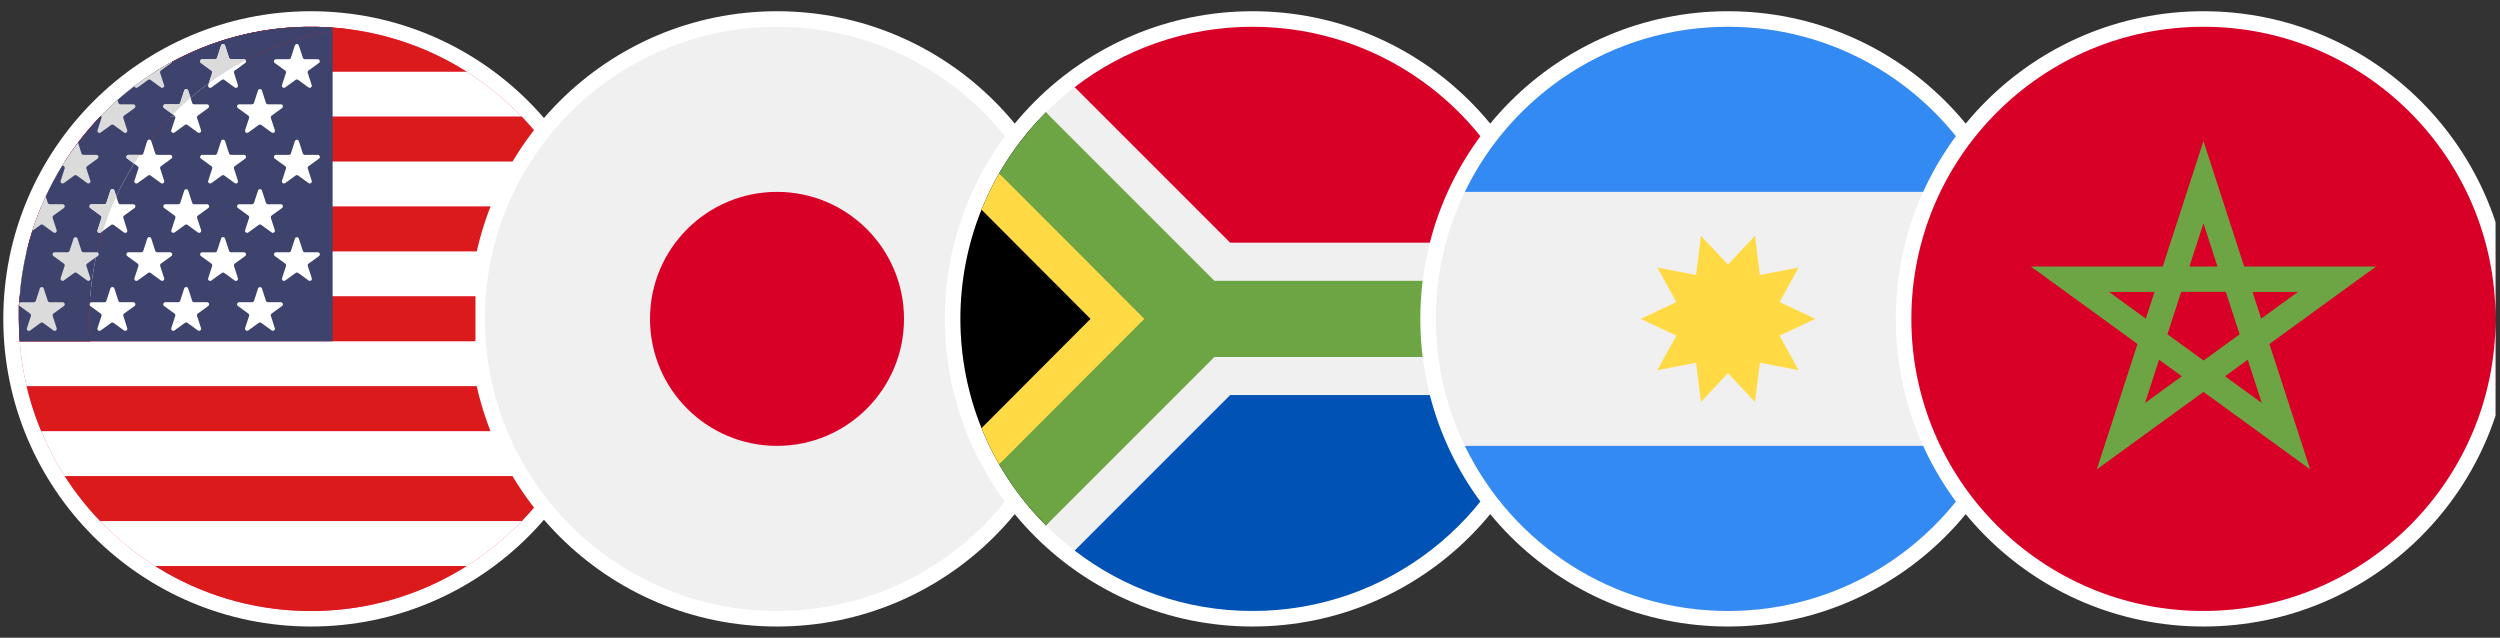
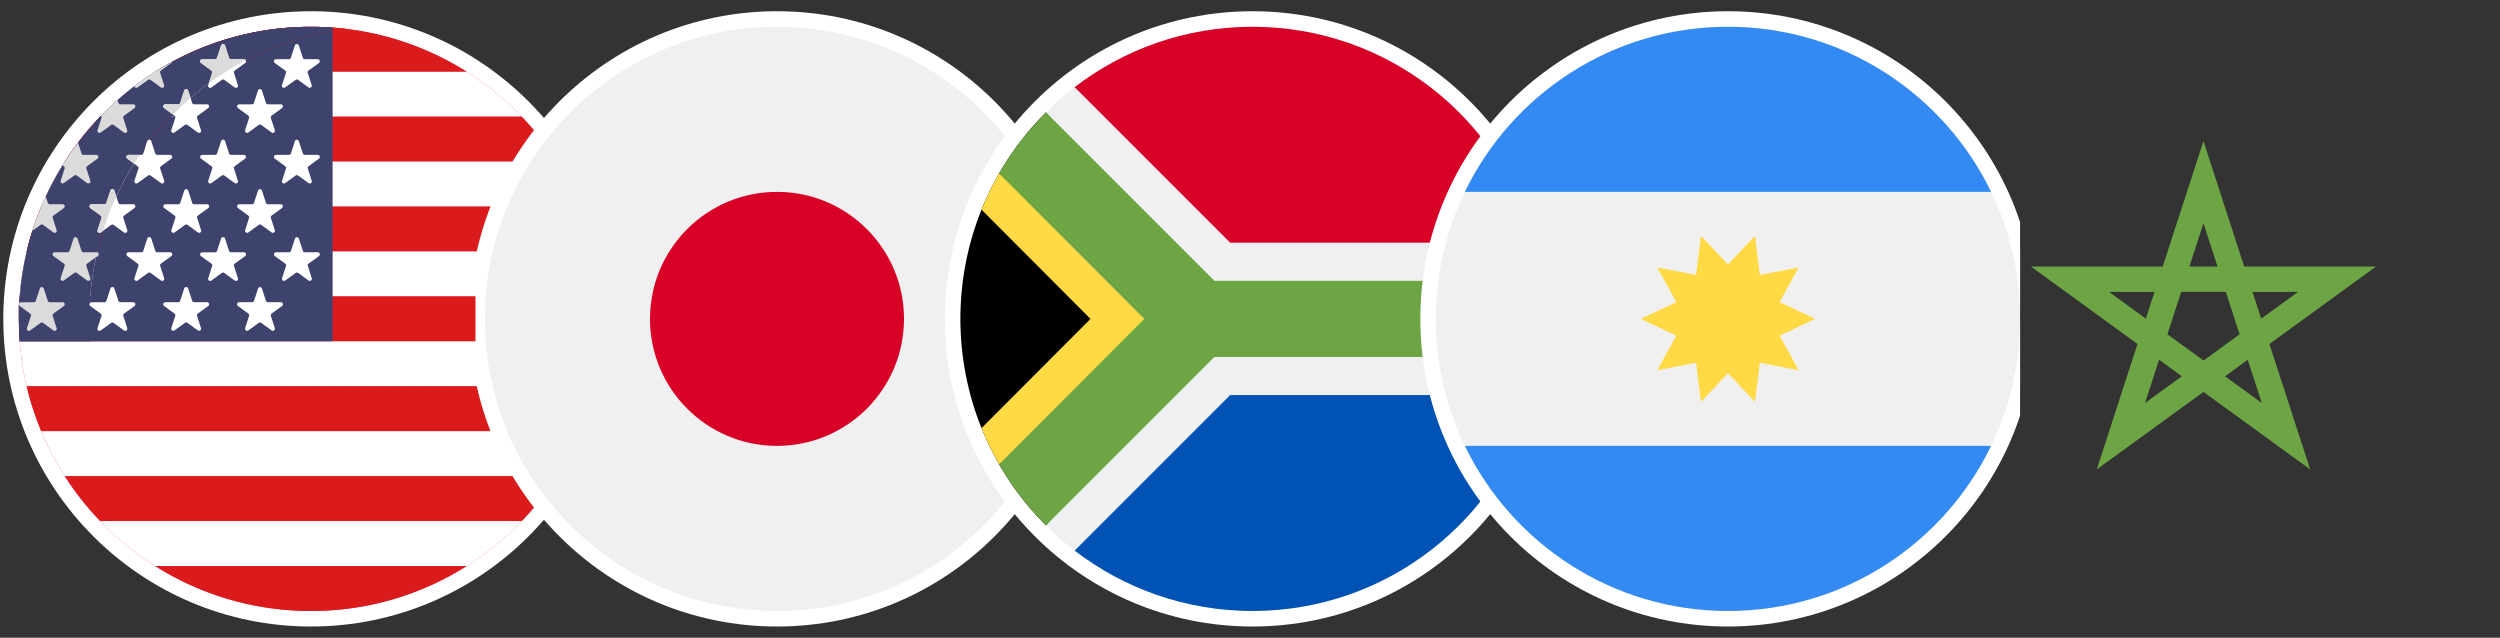
<svg xmlns="http://www.w3.org/2000/svg" width="294" height="75" viewBox="0 0 294 75" fill="none">
  <rect x="0" y="0" width="294" height="75" fill="#333333" stroke="none" />
  <g clip-path="url(#clip0_2296_676)">
    <path d="M36.567 72.764C56.043 72.764 71.831 56.976 71.831 37.5C71.831 18.024 56.043 2.235 36.567 2.235C17.09 2.235 1.302 18.024 1.302 37.5C1.302 56.976 17.09 72.764 36.567 72.764Z" fill="#FC4581" stroke="white" stroke-width="1.828" />
    <path d="M54.888 8.44H18.246C18.9 8.027 19.568 7.636 20.25 7.266C25.085 4.65 30.479 3.24 35.975 3.156H37.159C37.816 3.166 38.468 3.196 39.116 3.243C44.721 3.651 50.139 5.436 54.888 8.44Z" fill="#DB1B1B" />
    <path d="M61.358 13.724H11.775C11.807 13.689 11.841 13.656 11.874 13.621C12.501 12.977 13.147 12.358 13.813 11.765C14.455 11.199 15.117 10.655 15.801 10.135C16.59 9.536 17.411 8.969 18.245 8.44H54.888C57.251 9.932 59.424 11.706 61.358 13.724Z" fill="white" />
    <path d="M65.519 19.007H7.614C8.104 18.244 8.623 17.497 9.171 16.777C9.979 15.71 10.849 14.69 11.775 13.724H61.358C62.913 15.346 64.307 17.115 65.519 19.007Z" fill="#DB1B1B" />
    <path d="M68.285 24.291H4.849C5.015 23.889 5.19 23.494 5.374 23.1C5.958 21.837 6.618 20.61 7.35 19.427C7.437 19.293 7.526 19.148 7.619 19.007H65.519C66.593 20.685 67.518 22.453 68.285 24.291Z" fill="white" />
    <path d="M69.997 29.574H3.137C3.328 28.755 3.552 27.95 3.808 27.159C4.114 26.182 4.463 25.226 4.854 24.293H68.284C68.998 26.003 69.571 27.77 69.997 29.574Z" fill="#DB1B1B" />
    <path d="M70.817 34.858H2.317C2.451 33.078 2.726 31.311 3.137 29.574H69.997C70.408 31.311 70.682 33.078 70.817 34.858Z" fill="white" />
    <path d="M70.917 37.5C70.917 38.388 70.884 39.269 70.817 40.142H2.317C2.25 39.27 2.216 38.389 2.216 37.5V35.789C2.216 35.834 2.229 35.877 2.252 35.915C2.252 35.823 2.261 35.73 2.266 35.639C2.279 35.377 2.297 35.118 2.317 34.858H70.817C70.884 35.73 70.917 36.611 70.917 37.5Z" fill="#DB1B1B" />
    <path d="M70.817 40.142C70.682 41.922 70.408 43.689 69.997 45.426H3.137C2.725 43.689 2.451 41.922 2.317 40.142H70.817Z" fill="white" />
    <path d="M69.997 45.426C69.572 47.231 68.999 48.998 68.284 50.709H4.849C4.134 48.998 3.561 47.231 3.137 45.426H69.997Z" fill="#DB1B1B" />
    <path d="M68.285 50.709C67.519 52.547 66.594 54.316 65.519 55.993H7.615C6.54 54.316 5.615 52.547 4.849 50.709H68.285Z" fill="white" />
    <path d="M65.519 55.993C64.308 57.885 62.915 59.655 61.36 61.277H11.775C10.22 59.655 8.827 57.885 7.616 55.993H65.519Z" fill="#DB1B1B" />
    <path d="M61.358 61.277C59.423 63.294 57.251 65.068 54.888 66.561H18.245C15.883 65.068 13.71 63.294 11.775 61.277H61.358Z" fill="white" />
    <path d="M54.888 66.561C49.601 69.908 43.495 71.738 37.238 71.85H35.896C29.638 71.741 23.53 69.913 18.24 66.567L54.888 66.561Z" fill="#DB1B1B" />
    <path d="M39.116 3.243V40.143H2.317C2.25 39.27 2.216 38.389 2.216 37.5V35.789C2.216 35.834 2.229 35.877 2.252 35.915C2.252 35.823 2.26 35.73 2.266 35.639C2.279 35.377 2.297 35.118 2.317 34.858C2.451 33.078 2.725 31.311 3.137 29.574C3.328 28.755 3.552 27.95 3.808 27.159C4.114 26.182 4.463 25.226 4.854 24.293C5.021 23.89 5.195 23.495 5.379 23.101C5.963 21.838 6.623 20.611 7.355 19.428C7.443 19.294 7.531 19.149 7.624 19.008C8.113 18.245 8.633 17.499 9.18 16.778C9.985 15.711 10.852 14.691 11.775 13.724C11.807 13.689 11.841 13.656 11.874 13.621C12.501 12.977 13.147 12.358 13.813 11.765C14.455 11.199 15.117 10.656 15.801 10.135C16.59 9.537 17.411 8.969 18.245 8.44C18.899 8.027 19.568 7.636 20.25 7.266C25.084 4.65 30.479 3.24 35.975 3.156H37.158C37.816 3.166 38.468 3.196 39.116 3.243Z" fill="#3E436D" />
    <path d="M35.144 5.35L35.614 6.795C35.63 6.844 35.661 6.887 35.703 6.918C35.744 6.948 35.794 6.964 35.846 6.964H37.372C37.422 6.966 37.471 6.984 37.511 7.015C37.552 7.046 37.581 7.089 37.596 7.137C37.611 7.186 37.61 7.238 37.594 7.286C37.578 7.334 37.547 7.376 37.506 7.406L36.276 8.299C36.234 8.329 36.204 8.371 36.188 8.419C36.172 8.467 36.172 8.519 36.187 8.568L36.657 10.014C36.671 10.063 36.67 10.115 36.653 10.163C36.637 10.211 36.606 10.253 36.564 10.282C36.523 10.312 36.473 10.328 36.423 10.328C36.372 10.328 36.322 10.312 36.281 10.283L35.052 9.389C35.01 9.359 34.96 9.343 34.908 9.343C34.857 9.343 34.806 9.359 34.765 9.389L33.534 10.283C33.493 10.312 33.443 10.328 33.392 10.328C33.342 10.328 33.292 10.312 33.251 10.282C33.209 10.253 33.178 10.211 33.162 10.163C33.145 10.115 33.144 10.063 33.158 10.014L33.629 8.568C33.644 8.519 33.643 8.468 33.628 8.42C33.612 8.372 33.581 8.33 33.541 8.299L32.31 7.406C32.269 7.375 32.238 7.333 32.222 7.284C32.206 7.235 32.206 7.182 32.222 7.133C32.238 7.084 32.269 7.041 32.311 7.011C32.352 6.981 32.403 6.964 32.454 6.964H33.974C34.026 6.964 34.076 6.948 34.118 6.917C34.159 6.887 34.19 6.844 34.206 6.795L34.676 5.35C34.691 5.3 34.722 5.255 34.764 5.224C34.806 5.192 34.858 5.175 34.91 5.175C34.963 5.175 35.014 5.192 35.056 5.224C35.099 5.255 35.129 5.3 35.144 5.35Z" fill="white" />
    <path d="M18.831 8.44C18.818 8.484 18.818 8.531 18.831 8.575L19.302 10.018C19.316 10.067 19.315 10.119 19.298 10.167C19.282 10.215 19.251 10.257 19.209 10.286C19.168 10.316 19.118 10.332 19.068 10.332C19.017 10.332 18.967 10.316 18.926 10.287L17.695 9.394C17.654 9.364 17.604 9.348 17.552 9.348C17.501 9.348 17.451 9.364 17.41 9.394L16.179 10.287C16.146 10.311 16.107 10.327 16.066 10.332C16.024 10.338 15.983 10.332 15.944 10.317C15.906 10.301 15.872 10.276 15.846 10.244C15.82 10.212 15.802 10.173 15.795 10.132C16.584 9.534 17.405 8.966 18.24 8.438C18.894 8.024 19.562 7.633 20.245 7.264C20.229 7.318 20.196 7.365 20.15 7.398L18.919 8.291C18.873 8.329 18.841 8.382 18.831 8.44Z" fill="white" />
    <path d="M35.144 16.597L35.614 18.044C35.63 18.093 35.661 18.135 35.703 18.166C35.744 18.196 35.795 18.212 35.846 18.212H37.372C37.423 18.212 37.473 18.228 37.515 18.258C37.557 18.289 37.588 18.331 37.604 18.38C37.62 18.429 37.62 18.482 37.604 18.531C37.588 18.58 37.557 18.623 37.515 18.653L36.285 19.547C36.244 19.576 36.213 19.618 36.197 19.666C36.181 19.715 36.181 19.767 36.196 19.815L36.661 21.264C36.675 21.313 36.674 21.365 36.657 21.413C36.641 21.461 36.61 21.503 36.568 21.532C36.527 21.562 36.477 21.578 36.427 21.578C36.376 21.578 36.326 21.562 36.285 21.532L35.056 20.639C35.014 20.609 34.964 20.593 34.912 20.593C34.861 20.593 34.81 20.609 34.769 20.639L33.538 21.532C33.497 21.562 33.447 21.578 33.396 21.578C33.346 21.578 33.296 21.562 33.255 21.532C33.213 21.503 33.182 21.461 33.166 21.413C33.149 21.365 33.148 21.313 33.163 21.264L33.633 19.818C33.648 19.769 33.648 19.718 33.632 19.669C33.616 19.622 33.586 19.579 33.545 19.549L32.315 18.656C32.273 18.625 32.242 18.583 32.226 18.534C32.21 18.485 32.21 18.432 32.226 18.383C32.242 18.334 32.273 18.291 32.315 18.261C32.356 18.231 32.407 18.214 32.458 18.214H33.978C34.03 18.214 34.08 18.198 34.122 18.168C34.163 18.138 34.194 18.095 34.211 18.047L34.68 16.6C34.696 16.551 34.727 16.508 34.768 16.478C34.81 16.447 34.86 16.431 34.911 16.43C34.963 16.43 35.013 16.446 35.055 16.476C35.097 16.506 35.128 16.549 35.144 16.597Z" fill="white" />
    <path d="M26.467 16.597L26.937 18.044C26.953 18.093 26.984 18.135 27.025 18.165C27.067 18.196 27.117 18.212 27.169 18.212H28.689C28.741 18.212 28.791 18.228 28.832 18.258C28.874 18.288 28.905 18.331 28.921 18.38C28.937 18.429 28.937 18.482 28.921 18.531C28.905 18.58 28.874 18.623 28.833 18.653L27.602 19.547C27.561 19.576 27.531 19.618 27.515 19.666C27.499 19.715 27.498 19.767 27.514 19.815L27.979 21.264C27.994 21.313 27.994 21.365 27.977 21.413C27.961 21.461 27.93 21.503 27.889 21.533C27.847 21.563 27.797 21.579 27.747 21.578C27.696 21.578 27.646 21.562 27.605 21.532L26.374 20.639C26.333 20.609 26.282 20.593 26.231 20.593C26.179 20.593 26.129 20.609 26.087 20.639L24.861 21.532C24.82 21.562 24.77 21.578 24.719 21.578C24.668 21.579 24.618 21.563 24.577 21.533C24.536 21.503 24.505 21.461 24.488 21.413C24.472 21.365 24.471 21.313 24.486 21.264L24.956 19.818C24.971 19.769 24.971 19.717 24.955 19.669C24.939 19.621 24.908 19.579 24.867 19.549L23.637 18.656C23.596 18.625 23.564 18.582 23.549 18.534C23.533 18.485 23.533 18.432 23.549 18.383C23.565 18.334 23.596 18.291 23.637 18.261C23.679 18.231 23.729 18.214 23.781 18.214H25.296C25.347 18.214 25.397 18.198 25.439 18.168C25.481 18.138 25.512 18.095 25.528 18.046L25.997 16.6C26.012 16.549 26.042 16.504 26.084 16.471C26.127 16.439 26.178 16.422 26.231 16.422C26.284 16.421 26.336 16.438 26.378 16.47C26.421 16.502 26.452 16.546 26.467 16.597Z" fill="white" />
    <path d="M11.475 18.654L10.988 19.007L10.244 19.544C10.204 19.574 10.173 19.616 10.157 19.664C10.141 19.712 10.141 19.764 10.156 19.812L10.629 21.264C10.643 21.313 10.641 21.364 10.624 21.412C10.608 21.459 10.577 21.501 10.536 21.53C10.495 21.559 10.445 21.575 10.395 21.576C10.345 21.576 10.295 21.561 10.254 21.532L9.025 20.637C8.983 20.607 8.933 20.591 8.881 20.591C8.829 20.591 8.779 20.607 8.737 20.637L7.507 21.532C7.465 21.561 7.416 21.576 7.366 21.576C7.315 21.575 7.266 21.559 7.225 21.53C7.184 21.501 7.153 21.459 7.136 21.412C7.119 21.364 7.118 21.313 7.131 21.264L7.602 19.819C7.617 19.77 7.616 19.719 7.6 19.671C7.584 19.623 7.554 19.581 7.514 19.551L7.35 19.431C7.437 19.297 7.526 19.152 7.618 19.011C8.108 18.248 8.627 17.502 9.175 16.781L9.583 18.044C9.599 18.093 9.63 18.136 9.671 18.166C9.713 18.196 9.763 18.213 9.815 18.213H11.341C11.391 18.215 11.439 18.234 11.479 18.265C11.518 18.296 11.547 18.338 11.562 18.387C11.577 18.435 11.576 18.486 11.561 18.534C11.545 18.582 11.515 18.624 11.475 18.654Z" fill="white" />
    <path d="M35.145 28.055L35.614 29.502C35.63 29.55 35.661 29.593 35.703 29.623C35.745 29.653 35.795 29.669 35.846 29.669H37.372C37.423 29.669 37.474 29.686 37.515 29.716C37.557 29.746 37.588 29.789 37.604 29.838C37.62 29.887 37.62 29.94 37.604 29.989C37.588 30.038 37.557 30.08 37.516 30.111L36.285 31.004C36.244 31.034 36.213 31.076 36.197 31.124C36.182 31.172 36.181 31.224 36.197 31.273L36.666 32.719C36.681 32.768 36.679 32.82 36.663 32.868C36.646 32.916 36.615 32.958 36.574 32.987C36.533 33.017 36.483 33.033 36.432 33.033C36.382 33.033 36.332 33.017 36.291 32.988L35.061 32.094C35.02 32.064 34.969 32.048 34.918 32.048C34.866 32.048 34.816 32.064 34.774 32.094L33.544 32.988C33.502 33.017 33.453 33.033 33.402 33.033C33.351 33.033 33.302 33.017 33.26 32.987C33.219 32.958 33.188 32.916 33.171 32.868C33.155 32.82 33.154 32.768 33.168 32.719L33.639 31.273C33.654 31.224 33.653 31.173 33.637 31.125C33.621 31.076 33.591 31.035 33.55 31.004L32.32 30.111C32.279 30.08 32.248 30.038 32.232 29.989C32.216 29.94 32.216 29.887 32.232 29.838C32.248 29.789 32.279 29.746 32.32 29.716C32.362 29.686 32.412 29.669 32.464 29.669H33.984C34.035 29.669 34.085 29.653 34.127 29.623C34.169 29.593 34.2 29.55 34.216 29.502L34.686 28.055C34.703 28.008 34.734 27.967 34.775 27.939C34.816 27.91 34.865 27.895 34.915 27.895C34.965 27.895 35.014 27.91 35.055 27.939C35.096 27.967 35.127 28.008 35.145 28.055Z" fill="white" />
    <path d="M26.467 28.055L26.936 29.502C26.953 29.55 26.984 29.593 27.025 29.623C27.067 29.653 27.117 29.669 27.169 29.669H28.689C28.74 29.669 28.791 29.686 28.832 29.716C28.874 29.746 28.905 29.789 28.921 29.838C28.937 29.887 28.937 29.94 28.921 29.989C28.905 30.038 28.874 30.08 28.832 30.111L27.602 31.004C27.561 31.034 27.531 31.076 27.515 31.124C27.499 31.172 27.498 31.224 27.514 31.273L27.979 32.723C27.994 32.772 27.993 32.824 27.977 32.872C27.961 32.92 27.93 32.962 27.889 32.992C27.847 33.022 27.797 33.038 27.747 33.038C27.696 33.037 27.646 33.021 27.605 32.992L26.374 32.098C26.332 32.068 26.282 32.051 26.231 32.051C26.179 32.051 26.129 32.068 26.087 32.098L24.857 32.992C24.815 33.021 24.766 33.037 24.715 33.038C24.664 33.038 24.614 33.022 24.573 32.992C24.532 32.962 24.5 32.92 24.484 32.872C24.468 32.824 24.467 32.772 24.482 32.723L24.952 31.277C24.967 31.228 24.967 31.176 24.951 31.128C24.935 31.08 24.904 31.038 24.863 31.008L23.633 30.115C23.591 30.084 23.561 30.042 23.545 29.993C23.529 29.944 23.529 29.891 23.545 29.842C23.561 29.793 23.592 29.75 23.633 29.72C23.675 29.69 23.725 29.673 23.776 29.673H25.296C25.347 29.673 25.397 29.657 25.439 29.627C25.48 29.597 25.512 29.554 25.528 29.506L25.997 28.059C26.011 28.008 26.042 27.963 26.084 27.93C26.126 27.898 26.177 27.88 26.23 27.88C26.284 27.879 26.335 27.896 26.378 27.928C26.421 27.959 26.452 28.004 26.467 28.055Z" fill="white" />
    <path d="M17.789 28.055L18.259 29.502C18.275 29.55 18.306 29.593 18.348 29.623C18.39 29.653 18.44 29.669 18.491 29.669H20.011C20.063 29.669 20.113 29.686 20.155 29.716C20.196 29.746 20.227 29.789 20.243 29.838C20.259 29.887 20.259 29.94 20.243 29.989C20.227 30.038 20.197 30.08 20.155 30.111L18.924 31.004C18.884 31.035 18.854 31.076 18.838 31.125C18.822 31.173 18.821 31.224 18.836 31.273L19.307 32.719C19.321 32.768 19.32 32.82 19.304 32.868C19.287 32.916 19.256 32.958 19.215 32.987C19.173 33.017 19.124 33.033 19.073 33.033C19.022 33.033 18.973 33.017 18.931 32.988L17.701 32.094C17.659 32.064 17.609 32.048 17.558 32.048C17.507 32.048 17.457 32.064 17.415 32.094L16.185 32.988C16.143 33.017 16.094 33.033 16.043 33.033C15.992 33.033 15.942 33.017 15.901 32.987C15.86 32.958 15.829 32.916 15.812 32.868C15.796 32.82 15.794 32.768 15.809 32.719L16.279 31.273C16.294 31.224 16.293 31.172 16.278 31.124C16.262 31.076 16.231 31.034 16.19 31.004L14.963 30.111C14.922 30.081 14.892 30.039 14.876 29.991C14.86 29.943 14.859 29.891 14.874 29.842C14.888 29.794 14.918 29.751 14.958 29.72C14.998 29.689 15.047 29.671 15.098 29.669H16.618C16.669 29.669 16.72 29.653 16.761 29.623C16.803 29.593 16.834 29.55 16.85 29.502L17.32 28.055C17.334 28.004 17.365 27.959 17.407 27.927C17.45 27.895 17.502 27.878 17.555 27.878C17.608 27.878 17.659 27.895 17.702 27.927C17.744 27.959 17.775 28.004 17.789 28.055Z" fill="white" />
    <path d="M9.113 28.055L9.583 29.501C9.599 29.55 9.63 29.593 9.672 29.623C9.713 29.653 9.763 29.669 9.815 29.669H11.341C11.391 29.671 11.44 29.689 11.48 29.72C11.52 29.751 11.55 29.794 11.565 29.842C11.579 29.891 11.579 29.943 11.562 29.991C11.546 30.039 11.516 30.081 11.475 30.111L10.244 31.004C10.203 31.034 10.172 31.076 10.157 31.124C10.141 31.172 10.14 31.224 10.156 31.273L10.625 32.719C10.64 32.768 10.639 32.82 10.622 32.868C10.605 32.916 10.574 32.958 10.533 32.987C10.492 33.017 10.442 33.033 10.391 33.033C10.341 33.033 10.291 33.017 10.25 32.987L9.02 32.094C8.979 32.064 8.928 32.047 8.877 32.047C8.825 32.047 8.775 32.064 8.733 32.094L7.503 32.987C7.461 33.017 7.412 33.033 7.361 33.033C7.31 33.033 7.261 33.017 7.219 32.987C7.178 32.958 7.147 32.916 7.13 32.868C7.114 32.82 7.113 32.768 7.127 32.719L7.598 31.273C7.613 31.224 7.612 31.172 7.596 31.124C7.58 31.076 7.55 31.034 7.51 31.004L6.279 30.111C6.238 30.08 6.207 30.038 6.191 29.988C6.175 29.939 6.175 29.887 6.191 29.838C6.207 29.789 6.238 29.746 6.279 29.716C6.321 29.686 6.371 29.669 6.423 29.669H7.947C7.998 29.669 8.048 29.653 8.09 29.623C8.132 29.593 8.163 29.55 8.179 29.501L8.649 28.055C8.665 28.006 8.696 27.963 8.738 27.933C8.779 27.903 8.829 27.887 8.881 27.887C8.932 27.887 8.983 27.903 9.024 27.933C9.066 27.963 9.097 28.006 9.113 28.055Z" fill="white" />
    <path d="M30.805 10.652L31.274 12.098C31.291 12.147 31.322 12.19 31.363 12.22C31.405 12.25 31.455 12.266 31.507 12.266H33.027C33.078 12.266 33.129 12.282 33.17 12.313C33.212 12.343 33.243 12.386 33.259 12.435C33.275 12.483 33.275 12.536 33.259 12.585C33.243 12.634 33.212 12.677 33.17 12.707L31.94 13.601C31.899 13.631 31.869 13.673 31.853 13.721C31.837 13.769 31.837 13.821 31.852 13.869L32.322 15.316C32.337 15.365 32.336 15.417 32.319 15.465C32.303 15.513 32.272 15.554 32.23 15.584C32.189 15.614 32.139 15.629 32.089 15.629C32.038 15.63 31.988 15.614 31.947 15.584L30.716 14.691C30.675 14.661 30.625 14.644 30.573 14.644C30.522 14.644 30.472 14.661 30.43 14.691L29.2 15.584C29.159 15.614 29.109 15.63 29.058 15.629C29.008 15.629 28.958 15.614 28.917 15.584C28.875 15.554 28.844 15.513 28.828 15.465C28.811 15.417 28.81 15.365 28.824 15.316L29.294 13.869C29.309 13.821 29.309 13.769 29.293 13.721C29.277 13.673 29.247 13.631 29.205 13.601L27.979 12.707C27.938 12.678 27.907 12.636 27.891 12.588C27.875 12.539 27.874 12.487 27.889 12.439C27.904 12.39 27.933 12.348 27.974 12.317C28.014 12.286 28.062 12.268 28.113 12.266H29.634C29.685 12.266 29.735 12.25 29.777 12.22C29.819 12.19 29.85 12.147 29.866 12.098L30.335 10.652C30.35 10.601 30.381 10.556 30.423 10.524C30.465 10.492 30.517 10.475 30.57 10.475C30.623 10.475 30.675 10.492 30.717 10.524C30.759 10.556 30.79 10.601 30.805 10.652Z" fill="white" />
    <path d="M14.498 13.724C14.482 13.773 14.482 13.826 14.498 13.875L14.964 15.32C14.978 15.368 14.976 15.42 14.96 15.468C14.943 15.515 14.912 15.557 14.871 15.586C14.83 15.616 14.781 15.632 14.73 15.632C14.68 15.632 14.631 15.617 14.589 15.588L13.359 14.693C13.317 14.663 13.267 14.647 13.215 14.647C13.164 14.647 13.113 14.663 13.072 14.693L11.841 15.588C11.8 15.617 11.75 15.632 11.7 15.632C11.649 15.632 11.6 15.616 11.559 15.586C11.518 15.557 11.487 15.515 11.47 15.468C11.454 15.42 11.453 15.368 11.467 15.32L11.936 13.875C11.952 13.826 11.952 13.773 11.936 13.724C11.928 13.683 11.907 13.646 11.877 13.616C12.504 12.972 13.15 12.353 13.816 11.76L13.924 12.091C13.939 12.142 13.97 12.186 14.012 12.218C14.054 12.249 14.106 12.266 14.159 12.266H15.679C15.73 12.266 15.78 12.283 15.822 12.313C15.863 12.344 15.894 12.387 15.91 12.436C15.925 12.485 15.926 12.537 15.91 12.586C15.894 12.635 15.864 12.678 15.822 12.709L14.592 13.601C14.548 13.631 14.515 13.674 14.498 13.724Z" fill="white" />
    <path d="M7.612 24.291C7.608 24.325 7.598 24.357 7.581 24.386C7.563 24.415 7.54 24.44 7.512 24.459L6.282 25.354C6.241 25.384 6.211 25.426 6.195 25.474C6.179 25.522 6.179 25.574 6.193 25.622L6.663 27.069C6.678 27.117 6.677 27.17 6.661 27.218C6.645 27.266 6.614 27.308 6.572 27.338C6.531 27.367 6.481 27.383 6.431 27.383C6.38 27.383 6.33 27.367 6.289 27.337L5.058 26.445C5.017 26.413 4.967 26.396 4.915 26.396C4.863 26.396 4.812 26.413 4.771 26.445L3.802 27.149C4.109 26.172 4.458 25.217 4.849 24.283C5.015 23.881 5.19 23.486 5.374 23.092L5.616 23.842C5.632 23.891 5.663 23.934 5.705 23.965C5.747 23.995 5.797 24.012 5.849 24.012H7.369C7.404 24.012 7.439 24.019 7.471 24.034C7.503 24.048 7.531 24.07 7.554 24.096C7.577 24.122 7.594 24.154 7.604 24.187C7.614 24.221 7.617 24.256 7.612 24.291Z" fill="white" />
    <path d="M30.805 22.405L31.274 23.851C31.291 23.9 31.322 23.942 31.363 23.972C31.405 24.002 31.455 24.019 31.507 24.019H33.027C33.078 24.019 33.129 24.035 33.17 24.066C33.212 24.096 33.243 24.139 33.259 24.188C33.275 24.236 33.275 24.289 33.259 24.338C33.243 24.387 33.212 24.43 33.17 24.46L31.94 25.354C31.899 25.384 31.869 25.426 31.853 25.474C31.837 25.522 31.837 25.574 31.851 25.622L32.322 27.069C32.337 27.117 32.336 27.169 32.319 27.218C32.303 27.266 32.272 27.307 32.23 27.337C32.189 27.366 32.139 27.382 32.089 27.382C32.038 27.382 31.988 27.367 31.947 27.337L30.716 26.444C30.675 26.413 30.625 26.397 30.573 26.397C30.522 26.397 30.472 26.413 30.43 26.444L29.2 27.337C29.159 27.367 29.109 27.382 29.058 27.382C29.007 27.382 28.958 27.366 28.916 27.337C28.875 27.307 28.844 27.266 28.828 27.218C28.811 27.169 28.81 27.117 28.824 27.069L29.294 25.622C29.309 25.574 29.309 25.522 29.293 25.474C29.277 25.426 29.247 25.384 29.205 25.354L27.979 24.46C27.937 24.43 27.907 24.387 27.891 24.338C27.875 24.289 27.875 24.236 27.891 24.188C27.907 24.139 27.938 24.096 27.979 24.066C28.021 24.035 28.071 24.019 28.122 24.019H29.643C29.694 24.019 29.744 24.003 29.786 23.973C29.828 23.942 29.859 23.9 29.875 23.851L30.345 22.405C30.361 22.357 30.393 22.316 30.434 22.287C30.475 22.258 30.524 22.242 30.575 22.242C30.625 22.242 30.674 22.258 30.716 22.287C30.757 22.316 30.788 22.357 30.805 22.405Z" fill="white" />
    <path d="M22.129 22.405L22.599 23.851C22.615 23.9 22.646 23.942 22.687 23.973C22.729 24.003 22.779 24.019 22.831 24.019H24.356C24.408 24.019 24.458 24.035 24.5 24.066C24.541 24.096 24.572 24.139 24.588 24.188C24.604 24.236 24.604 24.289 24.588 24.338C24.572 24.387 24.541 24.43 24.5 24.46L23.269 25.354C23.228 25.384 23.198 25.426 23.182 25.474C23.166 25.522 23.166 25.574 23.181 25.622L23.651 27.069C23.665 27.117 23.664 27.169 23.647 27.218C23.631 27.266 23.6 27.307 23.558 27.337C23.517 27.366 23.467 27.382 23.417 27.382C23.366 27.382 23.316 27.367 23.275 27.337L22.046 26.444C22.004 26.413 21.954 26.397 21.902 26.397C21.851 26.397 21.8 26.413 21.759 26.444L20.528 27.337C20.487 27.367 20.437 27.382 20.386 27.382C20.335 27.382 20.286 27.366 20.245 27.337C20.203 27.307 20.172 27.266 20.156 27.218C20.139 27.169 20.138 27.117 20.152 27.069L20.623 25.622C20.638 25.574 20.637 25.522 20.622 25.474C20.606 25.426 20.575 25.384 20.535 25.354L19.304 24.46C19.263 24.43 19.232 24.387 19.216 24.338C19.2 24.289 19.2 24.236 19.216 24.188C19.232 24.139 19.263 24.096 19.305 24.066C19.346 24.035 19.396 24.019 19.448 24.019H20.968C21.02 24.019 21.07 24.002 21.111 23.972C21.153 23.942 21.184 23.9 21.2 23.851L21.67 22.405C21.687 22.358 21.718 22.317 21.759 22.288C21.8 22.259 21.849 22.244 21.899 22.244C21.95 22.244 21.998 22.259 22.04 22.288C22.081 22.317 22.112 22.358 22.129 22.405Z" fill="white" />
    <path d="M6.282 36.879C6.241 36.909 6.21 36.951 6.195 36.999C6.179 37.047 6.178 37.099 6.193 37.147L6.663 38.595C6.678 38.644 6.677 38.696 6.661 38.744C6.645 38.792 6.614 38.834 6.572 38.864C6.531 38.894 6.481 38.909 6.43 38.909C6.379 38.909 6.33 38.893 6.289 38.863L5.058 37.971C5.017 37.94 4.966 37.924 4.915 37.924C4.863 37.924 4.813 37.94 4.771 37.971L3.542 38.869C3.501 38.899 3.451 38.916 3.4 38.916C3.348 38.916 3.298 38.901 3.257 38.871C3.215 38.841 3.184 38.799 3.168 38.75C3.151 38.702 3.151 38.649 3.166 38.6L3.636 37.153C3.651 37.104 3.651 37.052 3.635 37.004C3.619 36.956 3.588 36.914 3.547 36.884L2.317 35.984C2.291 35.965 2.269 35.942 2.252 35.915C2.252 35.823 2.26 35.73 2.266 35.639C2.288 35.608 2.317 35.584 2.351 35.567C2.385 35.551 2.423 35.543 2.46 35.544H3.981C4.032 35.543 4.083 35.527 4.124 35.496C4.166 35.465 4.197 35.422 4.213 35.373L4.381 34.858L4.682 33.928C4.698 33.879 4.729 33.837 4.771 33.806C4.813 33.776 4.863 33.76 4.915 33.76C4.966 33.76 5.016 33.776 5.058 33.806C5.1 33.837 5.131 33.879 5.147 33.928L5.449 34.858L5.616 35.373C5.632 35.422 5.663 35.465 5.705 35.496C5.746 35.527 5.797 35.543 5.848 35.544H7.369C7.42 35.543 7.471 35.559 7.513 35.589C7.554 35.62 7.586 35.662 7.602 35.711C7.618 35.76 7.617 35.813 7.601 35.862C7.585 35.911 7.554 35.954 7.512 35.984L6.282 36.879Z" fill="white" />
    <path d="M30.805 33.928L31.274 35.375C31.291 35.423 31.322 35.466 31.363 35.496C31.405 35.526 31.455 35.542 31.507 35.542H33.027C33.078 35.542 33.129 35.559 33.17 35.589C33.212 35.619 33.243 35.662 33.259 35.711C33.275 35.76 33.275 35.813 33.259 35.862C33.243 35.911 33.212 35.953 33.17 35.984L31.94 36.877C31.9 36.908 31.87 36.95 31.854 36.998C31.838 37.046 31.837 37.097 31.851 37.146L32.322 38.591C32.337 38.64 32.336 38.692 32.319 38.74C32.303 38.788 32.272 38.829 32.23 38.859C32.189 38.889 32.139 38.904 32.089 38.904C32.038 38.904 31.988 38.889 31.947 38.859L30.716 37.966C30.675 37.936 30.625 37.919 30.573 37.919C30.522 37.919 30.472 37.936 30.43 37.966L29.2 38.859C29.159 38.889 29.109 38.904 29.058 38.904C29.007 38.904 28.958 38.889 28.916 38.859C28.875 38.829 28.844 38.788 28.828 38.74C28.811 38.692 28.81 38.64 28.824 38.591L29.294 37.146C29.309 37.097 29.308 37.045 29.292 36.998C29.277 36.949 29.246 36.907 29.205 36.877L27.979 35.984C27.937 35.953 27.907 35.911 27.891 35.862C27.875 35.813 27.875 35.76 27.891 35.711C27.907 35.662 27.938 35.619 27.979 35.589C28.021 35.559 28.071 35.542 28.122 35.542H29.643C29.694 35.542 29.744 35.526 29.786 35.496C29.828 35.466 29.859 35.423 29.875 35.375L30.345 33.928C30.361 33.881 30.393 33.839 30.434 33.81C30.475 33.781 30.524 33.766 30.575 33.766C30.625 33.766 30.674 33.781 30.716 33.81C30.757 33.839 30.788 33.881 30.805 33.928Z" fill="white" />
    <path d="M22.129 33.928L22.598 35.374C22.614 35.423 22.645 35.466 22.687 35.496C22.729 35.526 22.779 35.542 22.831 35.542H24.356C24.407 35.544 24.456 35.562 24.496 35.593C24.536 35.624 24.566 35.667 24.58 35.715C24.595 35.764 24.594 35.816 24.578 35.864C24.562 35.912 24.531 35.954 24.49 35.984L23.26 36.877C23.219 36.907 23.189 36.949 23.173 36.997C23.157 37.045 23.157 37.097 23.171 37.146L23.641 38.591C23.655 38.639 23.654 38.691 23.638 38.74C23.621 38.788 23.59 38.829 23.549 38.859C23.508 38.888 23.458 38.904 23.407 38.904C23.356 38.904 23.307 38.889 23.265 38.859L22.036 37.965C21.994 37.935 21.944 37.919 21.893 37.919C21.841 37.919 21.791 37.935 21.749 37.965L20.519 38.859C20.477 38.889 20.428 38.904 20.377 38.904C20.326 38.904 20.276 38.888 20.235 38.859C20.194 38.829 20.163 38.788 20.146 38.74C20.13 38.691 20.128 38.639 20.143 38.591L20.614 37.146C20.628 37.097 20.627 37.046 20.611 36.998C20.596 36.95 20.566 36.908 20.525 36.877L19.295 35.984C19.253 35.953 19.222 35.911 19.206 35.862C19.191 35.813 19.191 35.76 19.207 35.711C19.223 35.662 19.253 35.619 19.295 35.589C19.337 35.559 19.387 35.542 19.439 35.542H20.959C21.01 35.542 21.06 35.526 21.102 35.496C21.144 35.466 21.175 35.423 21.191 35.374L21.66 33.928C21.675 33.877 21.706 33.833 21.748 33.802C21.791 33.77 21.842 33.753 21.895 33.753C21.947 33.753 21.999 33.77 22.041 33.802C22.083 33.833 22.114 33.877 22.129 33.928Z" fill="white" />
    <path d="M13.451 33.928L13.921 35.375C13.937 35.424 13.969 35.468 14.012 35.498C14.055 35.528 14.106 35.544 14.158 35.542H15.679C15.73 35.542 15.78 35.559 15.822 35.589C15.864 35.619 15.895 35.662 15.91 35.711C15.926 35.76 15.926 35.813 15.911 35.862C15.895 35.911 15.864 35.953 15.822 35.984L14.592 36.877C14.551 36.908 14.521 36.95 14.505 36.998C14.489 37.046 14.489 37.097 14.503 37.146L14.963 38.596C14.978 38.645 14.978 38.697 14.961 38.745C14.945 38.794 14.914 38.836 14.873 38.865C14.831 38.895 14.782 38.911 14.731 38.911C14.68 38.911 14.63 38.895 14.589 38.865L13.359 37.971C13.317 37.941 13.267 37.925 13.215 37.925C13.164 37.925 13.113 37.941 13.071 37.971L11.841 38.865C11.8 38.895 11.75 38.911 11.699 38.911C11.648 38.911 11.599 38.895 11.557 38.865C11.516 38.836 11.485 38.794 11.469 38.745C11.452 38.697 11.452 38.645 11.467 38.596L11.936 37.151C11.951 37.103 11.95 37.051 11.934 37.003C11.919 36.955 11.888 36.913 11.848 36.883L10.617 35.989C10.576 35.959 10.545 35.916 10.529 35.867C10.513 35.818 10.513 35.765 10.529 35.716C10.545 35.667 10.576 35.625 10.617 35.594C10.659 35.564 10.709 35.548 10.761 35.548H12.28C12.331 35.548 12.381 35.532 12.423 35.502C12.465 35.471 12.496 35.429 12.512 35.38L12.982 33.934C12.995 33.882 13.026 33.837 13.068 33.805C13.11 33.772 13.161 33.754 13.214 33.754C13.267 33.753 13.319 33.77 13.362 33.801C13.405 33.833 13.436 33.877 13.451 33.928Z" fill="white" />
    <path d="M40.727 3.399C40.19 3.462 39.653 3.541 39.116 3.63C35.548 4.231 32.099 5.397 28.898 7.084C28.783 7.143 28.669 7.206 28.555 7.266C27.872 7.636 27.203 8.027 26.55 8.44H18.246C18.9 8.027 19.568 7.636 20.25 7.266C25.085 4.65 30.479 3.24 35.975 3.156H37.159C37.816 3.166 38.468 3.196 39.116 3.243C39.653 3.283 40.19 3.335 40.727 3.399Z" fill="#DB1B1B" />
    <path d="M26.55 8.44C25.868 8.868 25.204 9.32 24.557 9.798C24.406 9.908 24.255 10.021 24.105 10.135C23.524 10.578 22.959 11.035 22.409 11.513C22.311 11.595 22.215 11.679 22.118 11.765C21.503 12.309 20.91 12.876 20.336 13.461L20.529 13.595C20.571 13.626 20.602 13.669 20.618 13.719H11.775C11.807 13.684 11.841 13.65 11.874 13.616C12.501 12.972 13.147 12.353 13.813 11.76C14.455 11.194 15.117 10.65 15.801 10.13C16.59 9.531 17.411 8.964 18.245 8.435L26.55 8.44Z" fill="white" />
    <path d="M20.08 13.724C19.241 14.599 18.448 15.518 17.705 16.476L17.475 16.777C17.351 16.942 17.227 17.107 17.105 17.275L16.855 18.044C16.84 18.093 16.809 18.136 16.767 18.166C16.725 18.196 16.675 18.213 16.623 18.213H16.439C16.26 18.481 16.085 18.741 15.914 19.008H7.614C8.104 18.245 8.623 17.499 9.171 16.778C9.979 15.711 10.849 14.691 11.775 13.724H20.08Z" fill="#DB1B1B" />
    <path d="M15.919 19.007L15.771 19.242L15.655 19.427C14.922 20.61 14.262 21.836 13.678 23.099C13.494 23.493 13.32 23.887 13.154 24.29H4.849C5.015 23.887 5.19 23.493 5.374 23.098C5.958 21.835 6.618 20.609 7.35 19.426C7.437 19.291 7.526 19.146 7.619 19.006L15.919 19.007Z" fill="white" />
    <path d="M13.153 24.291C12.762 25.225 12.414 26.18 12.107 27.155C11.856 27.948 11.633 28.753 11.436 29.57H3.137C3.328 28.751 3.552 27.946 3.808 27.155C4.114 26.178 4.463 25.222 4.854 24.288L13.153 24.291Z" fill="#DB1B1B" />
    <path d="M11.475 30.111L11.286 30.245C10.957 31.765 10.733 33.305 10.615 34.855H2.317C2.451 33.075 2.726 31.308 3.137 29.571H11.441C11.433 29.608 11.424 29.645 11.416 29.68C11.458 29.695 11.496 29.721 11.524 29.756C11.553 29.791 11.571 29.833 11.577 29.877C11.583 29.922 11.577 29.967 11.559 30.008C11.541 30.049 11.512 30.085 11.475 30.111Z" fill="white" />
-     <path d="M10.521 37.5C10.521 38.388 10.554 39.269 10.621 40.142H2.317C2.25 39.27 2.216 38.389 2.216 37.5V35.789C2.216 35.834 2.229 35.877 2.252 35.915C2.252 35.823 2.261 35.73 2.266 35.639C2.279 35.377 2.297 35.118 2.317 34.858H10.621C10.601 35.118 10.584 35.377 10.57 35.639C10.57 35.73 10.561 35.823 10.557 35.915C10.545 35.897 10.536 35.876 10.53 35.855C10.53 35.843 10.53 35.832 10.523 35.821C10.523 35.811 10.523 35.8 10.523 35.789L10.521 37.5Z" fill="#DB1B1B" />
    <path d="M39.116 3.243V3.63C35.548 4.231 32.099 5.397 28.898 7.084C28.783 7.143 28.669 7.206 28.555 7.266C27.871 7.636 27.203 8.027 26.55 8.44C25.868 8.868 25.204 9.32 24.557 9.798C24.406 9.908 24.256 10.021 24.105 10.135C23.524 10.578 22.959 11.035 22.409 11.513C22.311 11.595 22.215 11.679 22.118 11.765C21.503 12.309 20.91 12.876 20.336 13.461L20.529 13.595C20.571 13.626 20.602 13.669 20.618 13.719H20.081C19.242 14.594 18.449 15.513 17.706 16.471L17.477 16.772C17.352 16.937 17.228 17.102 17.106 17.269L16.855 18.044C16.84 18.093 16.808 18.136 16.767 18.166C16.725 18.196 16.675 18.213 16.623 18.213H16.439C16.26 18.481 16.085 18.741 15.913 19.008L15.766 19.243L15.649 19.428C14.916 20.611 14.256 21.838 13.673 23.101C13.489 23.494 13.314 23.889 13.148 24.291C12.761 25.225 12.414 26.18 12.107 27.155C11.856 27.948 11.633 28.753 11.436 29.57C11.428 29.606 11.418 29.644 11.41 29.678C11.452 29.693 11.49 29.719 11.518 29.753C11.546 29.788 11.565 29.829 11.571 29.873C11.578 29.918 11.572 29.963 11.555 30.004C11.538 30.045 11.509 30.08 11.473 30.107L11.284 30.241C10.956 31.761 10.731 33.301 10.613 34.851C10.593 35.111 10.576 35.37 10.562 35.632C10.562 35.723 10.553 35.816 10.549 35.909C10.537 35.89 10.528 35.87 10.522 35.848C10.522 35.836 10.522 35.825 10.515 35.815C10.515 35.804 10.515 35.793 10.515 35.782V37.5C10.515 38.388 10.549 39.269 10.616 40.142H2.317C2.25 39.27 2.216 38.389 2.216 37.5V35.789C2.216 35.834 2.229 35.877 2.252 35.915C2.252 35.823 2.26 35.73 2.266 35.639C2.279 35.377 2.297 35.118 2.317 34.858C2.451 33.078 2.725 31.311 3.137 29.574C3.328 28.755 3.552 27.95 3.808 27.159C4.114 26.182 4.463 25.226 4.854 24.293C5.021 23.89 5.195 23.495 5.379 23.101C5.963 21.838 6.623 20.611 7.355 19.428C7.443 19.294 7.531 19.149 7.624 19.008C8.113 18.245 8.633 17.499 9.18 16.778C9.985 15.711 10.852 14.691 11.775 13.724C11.807 13.689 11.841 13.656 11.874 13.621C12.501 12.977 13.147 12.358 13.813 11.765C14.455 11.199 15.117 10.656 15.801 10.135C16.59 9.537 17.411 8.969 18.245 8.44C18.899 8.027 19.568 7.636 20.25 7.266C25.084 4.65 30.479 3.24 35.975 3.156H37.158C37.816 3.166 38.468 3.196 39.116 3.243Z" fill="#3E436D" />
    <path d="M18.831 8.44C18.819 8.484 18.819 8.53 18.831 8.574L19.302 10.018C19.316 10.067 19.315 10.119 19.299 10.167C19.282 10.215 19.251 10.257 19.209 10.286C19.168 10.316 19.119 10.332 19.068 10.332C19.017 10.332 18.967 10.316 18.926 10.287L17.696 9.394C17.654 9.364 17.604 9.348 17.553 9.348C17.501 9.348 17.451 9.364 17.41 9.394L16.179 10.287C16.146 10.311 16.107 10.327 16.066 10.332C16.025 10.337 15.983 10.332 15.944 10.317C15.906 10.301 15.872 10.276 15.846 10.244C15.82 10.211 15.803 10.173 15.796 10.132C16.584 9.534 17.406 8.966 18.24 8.438C18.894 8.024 19.562 7.633 20.245 7.263C20.23 7.318 20.196 7.365 20.15 7.398L18.919 8.291C18.873 8.329 18.841 8.382 18.831 8.44Z" fill="#DBDBDB" />
    <path d="M17.705 16.476L17.475 16.777C17.351 16.942 17.227 17.107 17.105 17.275L17.325 16.604C17.336 16.566 17.356 16.532 17.383 16.503C17.411 16.475 17.444 16.454 17.482 16.441C17.519 16.429 17.559 16.425 17.598 16.431C17.636 16.438 17.673 16.453 17.705 16.476Z" fill="#DBDBDB" />
    <path d="M11.475 18.654L10.988 19.007L10.245 19.544C10.204 19.574 10.173 19.616 10.158 19.664C10.142 19.712 10.141 19.764 10.156 19.812L10.63 21.264C10.643 21.312 10.642 21.364 10.625 21.412C10.608 21.459 10.577 21.5 10.536 21.53C10.495 21.559 10.446 21.575 10.395 21.576C10.345 21.576 10.295 21.561 10.254 21.532L9.025 20.637C8.983 20.607 8.933 20.591 8.881 20.591C8.83 20.591 8.779 20.607 8.738 20.637L7.507 21.532C7.466 21.561 7.416 21.576 7.366 21.576C7.315 21.575 7.266 21.559 7.225 21.53C7.184 21.5 7.153 21.459 7.136 21.412C7.12 21.364 7.118 21.312 7.131 21.264L7.602 19.819C7.617 19.77 7.616 19.719 7.6 19.671C7.584 19.623 7.554 19.581 7.514 19.55L7.35 19.431C7.437 19.297 7.526 19.152 7.619 19.011C8.108 18.247 8.628 17.501 9.175 16.781L9.583 18.044C9.599 18.093 9.63 18.135 9.672 18.166C9.713 18.196 9.764 18.213 9.815 18.213H11.341C11.391 18.215 11.439 18.233 11.479 18.265C11.519 18.296 11.548 18.338 11.562 18.386C11.577 18.435 11.576 18.486 11.561 18.534C11.545 18.582 11.515 18.624 11.475 18.654Z" fill="#DBDBDB" />
    <path d="M11.475 30.11L11.286 30.245L10.244 31.003C10.203 31.032 10.172 31.074 10.156 31.122C10.14 31.171 10.14 31.223 10.156 31.271L10.626 32.716C10.64 32.765 10.639 32.817 10.622 32.865C10.606 32.913 10.575 32.955 10.533 32.984C10.492 33.014 10.442 33.03 10.392 33.03C10.341 33.03 10.291 33.014 10.25 32.985L9.021 32.091C8.979 32.061 8.929 32.045 8.877 32.045C8.826 32.045 8.775 32.061 8.734 32.091L7.503 32.985C7.462 33.014 7.412 33.03 7.361 33.03C7.311 33.03 7.261 33.014 7.22 32.984C7.178 32.955 7.147 32.913 7.131 32.865C7.114 32.817 7.113 32.765 7.127 32.716L7.598 31.271C7.613 31.223 7.613 31.171 7.597 31.123C7.581 31.075 7.551 31.033 7.51 31.003L6.279 30.108C6.238 30.078 6.207 30.035 6.191 29.986C6.175 29.937 6.175 29.884 6.191 29.835C6.207 29.786 6.238 29.743 6.28 29.713C6.321 29.683 6.371 29.666 6.423 29.666H7.947C7.985 29.666 8.021 29.658 8.055 29.641C8.088 29.625 8.118 29.601 8.14 29.571C8.157 29.549 8.17 29.524 8.179 29.497L8.649 28.052C8.665 28.003 8.696 27.961 8.738 27.93C8.779 27.9 8.83 27.884 8.881 27.884C8.933 27.884 8.983 27.9 9.025 27.93C9.066 27.961 9.097 28.003 9.113 28.052L9.583 29.497C9.592 29.524 9.605 29.549 9.622 29.571C9.645 29.601 9.674 29.625 9.707 29.641C9.741 29.658 9.778 29.666 9.815 29.666H11.341C11.368 29.666 11.395 29.671 11.421 29.68C11.463 29.695 11.5 29.722 11.528 29.757C11.556 29.792 11.574 29.834 11.579 29.879C11.585 29.923 11.578 29.968 11.56 30.009C11.541 30.05 11.512 30.085 11.475 30.11Z" fill="#DBDBDB" />
    <path d="M14.498 13.724C14.482 13.773 14.482 13.826 14.498 13.875L14.963 15.32C14.978 15.368 14.976 15.42 14.96 15.468C14.943 15.515 14.912 15.557 14.871 15.586C14.83 15.616 14.781 15.632 14.73 15.632C14.68 15.632 14.631 15.617 14.589 15.588L13.359 14.693C13.317 14.663 13.267 14.647 13.215 14.647C13.164 14.647 13.113 14.663 13.072 14.693L11.841 15.588C11.8 15.617 11.75 15.632 11.7 15.632C11.649 15.632 11.6 15.616 11.559 15.586C11.518 15.557 11.487 15.515 11.47 15.468C11.454 15.42 11.453 15.368 11.467 15.32L11.936 13.875C11.952 13.826 11.952 13.773 11.936 13.724C11.927 13.683 11.907 13.646 11.877 13.616C12.504 12.972 13.15 12.353 13.816 11.76L13.924 12.091C13.939 12.142 13.97 12.186 14.012 12.218C14.054 12.249 14.106 12.266 14.158 12.266H15.679C15.73 12.266 15.78 12.283 15.822 12.313C15.863 12.344 15.894 12.387 15.91 12.436C15.925 12.485 15.926 12.537 15.91 12.586C15.894 12.635 15.864 12.678 15.822 12.709L14.592 13.601C14.548 13.631 14.515 13.674 14.498 13.724Z" fill="#DBDBDB" />
    <path d="M7.612 24.291C7.608 24.325 7.598 24.357 7.581 24.386C7.563 24.415 7.54 24.44 7.512 24.459L6.282 25.354C6.241 25.384 6.211 25.426 6.195 25.474C6.179 25.522 6.179 25.574 6.193 25.622L6.663 27.069C6.678 27.117 6.677 27.17 6.661 27.218C6.645 27.266 6.614 27.308 6.572 27.338C6.531 27.367 6.481 27.383 6.431 27.383C6.38 27.383 6.33 27.367 6.289 27.337L5.058 26.445C5.017 26.413 4.967 26.396 4.915 26.396C4.863 26.396 4.812 26.413 4.771 26.445L3.802 27.149C4.109 26.172 4.458 25.217 4.849 24.283C5.015 23.881 5.19 23.486 5.374 23.092L5.616 23.842C5.632 23.891 5.663 23.934 5.705 23.965C5.747 23.995 5.797 24.012 5.849 24.012H7.369C7.404 24.012 7.439 24.019 7.471 24.034C7.503 24.048 7.531 24.07 7.554 24.096C7.577 24.122 7.594 24.154 7.604 24.187C7.614 24.221 7.617 24.256 7.612 24.291Z" fill="#DBDBDB" />
    <path d="M6.282 36.879C6.241 36.909 6.21 36.951 6.195 36.999C6.179 37.047 6.178 37.099 6.193 37.147L6.663 38.595C6.678 38.644 6.677 38.696 6.661 38.744C6.645 38.792 6.614 38.834 6.572 38.864C6.531 38.894 6.481 38.909 6.43 38.909C6.379 38.909 6.33 38.893 6.289 38.863L5.058 37.971C5.017 37.94 4.966 37.924 4.915 37.924C4.863 37.924 4.813 37.94 4.771 37.971L3.542 38.869C3.501 38.899 3.451 38.916 3.4 38.916C3.348 38.916 3.298 38.901 3.257 38.871C3.215 38.841 3.184 38.799 3.168 38.75C3.151 38.702 3.151 38.649 3.166 38.6L3.636 37.153C3.651 37.104 3.651 37.052 3.635 37.004C3.619 36.956 3.588 36.914 3.547 36.884L2.317 35.984C2.291 35.965 2.269 35.942 2.252 35.915C2.252 35.823 2.26 35.73 2.266 35.639C2.288 35.608 2.317 35.584 2.351 35.567C2.385 35.551 2.423 35.543 2.46 35.544H3.981C4.032 35.543 4.083 35.527 4.124 35.496C4.166 35.465 4.197 35.422 4.213 35.373L4.38 34.858L4.682 33.928C4.698 33.879 4.729 33.837 4.771 33.806C4.813 33.776 4.863 33.76 4.915 33.76C4.966 33.76 5.016 33.776 5.058 33.806C5.1 33.837 5.131 33.879 5.147 33.928L5.449 34.858L5.616 35.373C5.632 35.422 5.663 35.465 5.705 35.496C5.746 35.527 5.797 35.543 5.848 35.544H7.369C7.42 35.543 7.471 35.559 7.512 35.589C7.554 35.62 7.585 35.662 7.601 35.711C7.617 35.76 7.617 35.813 7.601 35.862C7.585 35.911 7.554 35.954 7.512 35.984L6.282 36.879Z" fill="#DBDBDB" />
    <path d="M10.521 35.789C10.521 35.735 10.539 35.682 10.571 35.639C10.571 35.73 10.561 35.823 10.557 35.916C10.545 35.897 10.536 35.877 10.53 35.855C10.53 35.843 10.53 35.832 10.524 35.822C10.522 35.811 10.521 35.8 10.521 35.789Z" fill="white" />
    <path d="M13.451 22.404L13.921 23.851C13.937 23.901 13.969 23.944 14.012 23.974C14.055 24.004 14.106 24.02 14.159 24.019H15.679C15.73 24.019 15.78 24.035 15.822 24.065C15.864 24.096 15.895 24.138 15.911 24.187C15.927 24.236 15.927 24.289 15.911 24.338C15.895 24.387 15.864 24.43 15.822 24.46L14.592 25.354C14.551 25.384 14.52 25.426 14.505 25.474C14.489 25.522 14.488 25.574 14.503 25.622L14.963 27.073C14.979 27.121 14.978 27.173 14.962 27.222C14.945 27.27 14.914 27.312 14.873 27.342C14.832 27.371 14.782 27.387 14.731 27.387C14.68 27.387 14.63 27.371 14.589 27.341L13.359 26.447C13.317 26.417 13.267 26.401 13.215 26.401C13.164 26.401 13.113 26.417 13.072 26.447L11.841 27.341C11.8 27.371 11.75 27.387 11.699 27.387C11.648 27.387 11.599 27.371 11.557 27.342C11.516 27.312 11.485 27.27 11.469 27.222C11.453 27.173 11.452 27.121 11.467 27.073L11.936 25.626C11.951 25.578 11.951 25.526 11.935 25.478C11.919 25.43 11.889 25.388 11.848 25.358L10.617 24.464C10.576 24.434 10.545 24.391 10.529 24.342C10.513 24.293 10.513 24.24 10.529 24.191C10.545 24.142 10.576 24.1 10.618 24.069C10.659 24.039 10.71 24.023 10.761 24.023H12.28C12.331 24.023 12.382 24.006 12.423 23.976C12.465 23.946 12.496 23.904 12.512 23.855L12.982 22.409C12.996 22.357 13.026 22.312 13.068 22.28C13.11 22.247 13.162 22.23 13.215 22.229C13.268 22.229 13.32 22.246 13.363 22.277C13.405 22.309 13.436 22.354 13.451 22.404Z" fill="white" />
    <path d="M13.678 23.099C13.494 23.493 13.32 23.887 13.154 24.29C12.763 25.224 12.414 26.179 12.107 27.154L11.845 27.342C11.804 27.372 11.754 27.388 11.704 27.388C11.653 27.389 11.603 27.373 11.562 27.343C11.52 27.313 11.489 27.271 11.473 27.223C11.457 27.175 11.456 27.123 11.471 27.074L11.941 25.628C11.956 25.579 11.955 25.527 11.939 25.479C11.924 25.431 11.893 25.389 11.852 25.359L10.622 24.464C10.594 24.445 10.571 24.42 10.553 24.391C10.536 24.362 10.526 24.33 10.522 24.296C10.519 24.262 10.523 24.228 10.533 24.196C10.544 24.163 10.561 24.134 10.584 24.108C10.607 24.083 10.635 24.063 10.666 24.049C10.697 24.035 10.731 24.028 10.765 24.028H12.28C12.332 24.028 12.382 24.011 12.424 23.98C12.465 23.95 12.496 23.907 12.512 23.858L12.982 22.411C12.998 22.362 13.029 22.32 13.071 22.289C13.112 22.259 13.162 22.243 13.214 22.243C13.265 22.243 13.316 22.259 13.357 22.289C13.399 22.32 13.43 22.362 13.446 22.411L13.678 23.099Z" fill="#DBDBDB" />
    <path d="M17.789 16.597L18.259 18.044C18.275 18.093 18.306 18.135 18.348 18.165C18.39 18.195 18.44 18.211 18.491 18.211H20.011C20.063 18.212 20.113 18.228 20.155 18.258C20.196 18.288 20.227 18.331 20.243 18.38C20.259 18.429 20.259 18.482 20.243 18.531C20.227 18.58 20.197 18.622 20.155 18.653L18.924 19.547C18.884 19.577 18.854 19.619 18.838 19.667C18.822 19.715 18.821 19.767 18.836 19.815L19.307 21.264C19.321 21.313 19.32 21.365 19.304 21.413C19.287 21.461 19.256 21.503 19.215 21.532C19.173 21.562 19.124 21.578 19.073 21.578C19.022 21.578 18.973 21.562 18.931 21.532L17.701 20.639C17.659 20.609 17.609 20.593 17.558 20.593C17.507 20.593 17.457 20.609 17.415 20.639L16.184 21.532C16.143 21.562 16.094 21.578 16.043 21.578C15.992 21.578 15.942 21.562 15.901 21.532C15.86 21.503 15.829 21.461 15.812 21.413C15.796 21.365 15.794 21.313 15.809 21.264L16.279 19.818C16.294 19.769 16.293 19.717 16.277 19.669C16.262 19.621 16.231 19.579 16.19 19.549L14.963 18.653C14.922 18.623 14.892 18.581 14.876 18.533C14.86 18.485 14.859 18.433 14.874 18.384C14.888 18.336 14.918 18.293 14.958 18.262C14.998 18.231 15.047 18.213 15.098 18.211H16.618C16.67 18.213 16.722 18.197 16.765 18.167C16.807 18.137 16.839 18.093 16.855 18.044L17.325 16.597C17.341 16.548 17.372 16.506 17.414 16.475C17.456 16.445 17.506 16.429 17.557 16.429C17.609 16.429 17.659 16.445 17.701 16.475C17.742 16.506 17.773 16.548 17.789 16.597Z" fill="white" />
    <path d="M15.098 18.211H16.44C16.26 18.48 16.085 18.74 15.914 19.007L15.766 19.242L15.441 19.007L14.964 18.654C14.923 18.624 14.892 18.582 14.876 18.534C14.86 18.486 14.86 18.434 14.874 18.385C14.889 18.337 14.918 18.294 14.959 18.263C14.998 18.232 15.047 18.214 15.098 18.211Z" fill="#DBDBDB" />
    <path d="M22.129 10.652L22.598 12.098C22.614 12.147 22.645 12.19 22.687 12.22C22.729 12.25 22.779 12.266 22.831 12.266H24.356C24.407 12.268 24.456 12.285 24.496 12.316C24.536 12.347 24.566 12.39 24.58 12.439C24.595 12.487 24.594 12.539 24.578 12.587C24.562 12.635 24.531 12.677 24.49 12.707L23.26 13.601C23.219 13.631 23.188 13.672 23.172 13.721C23.156 13.769 23.156 13.821 23.171 13.869L23.641 15.316C23.655 15.364 23.654 15.416 23.638 15.464C23.621 15.512 23.59 15.554 23.549 15.584C23.507 15.613 23.458 15.629 23.407 15.629C23.356 15.629 23.307 15.614 23.265 15.584L22.036 14.69C21.994 14.66 21.944 14.644 21.893 14.644C21.841 14.644 21.791 14.66 21.749 14.69L20.519 15.584C20.477 15.614 20.428 15.629 20.377 15.629C20.326 15.629 20.276 15.613 20.235 15.584C20.194 15.554 20.163 15.512 20.146 15.464C20.13 15.416 20.128 15.364 20.143 15.316L20.614 13.869C20.628 13.821 20.628 13.769 20.612 13.721C20.596 13.673 20.566 13.631 20.525 13.601L19.295 12.707C19.253 12.677 19.222 12.634 19.206 12.585C19.191 12.536 19.191 12.483 19.207 12.434C19.223 12.385 19.253 12.343 19.295 12.312C19.337 12.282 19.387 12.266 19.438 12.266H20.959C21.01 12.266 21.06 12.25 21.102 12.22C21.144 12.189 21.175 12.147 21.191 12.098L21.66 10.652C21.675 10.601 21.706 10.557 21.748 10.525C21.791 10.494 21.842 10.477 21.895 10.477C21.947 10.477 21.998 10.494 22.041 10.525C22.083 10.557 22.114 10.601 22.129 10.652Z" fill="white" />
    <path d="M22.409 11.513C22.311 11.595 22.215 11.68 22.118 11.765C21.503 12.309 20.91 12.876 20.336 13.461L19.299 12.709C19.257 12.678 19.225 12.636 19.209 12.586C19.193 12.537 19.193 12.484 19.209 12.435C19.225 12.385 19.256 12.342 19.298 12.312C19.34 12.282 19.391 12.265 19.442 12.266H20.963C21.014 12.266 21.064 12.249 21.106 12.219C21.148 12.188 21.179 12.146 21.195 12.097L21.665 10.653C21.68 10.604 21.712 10.561 21.753 10.531C21.795 10.501 21.845 10.485 21.897 10.485C21.948 10.485 21.998 10.501 22.04 10.531C22.082 10.561 22.113 10.604 22.129 10.653L22.409 11.513Z" fill="#DBDBDB" />
    <path d="M26.467 5.35L26.936 6.795C26.953 6.845 26.985 6.889 27.027 6.919C27.07 6.949 27.122 6.965 27.174 6.964H28.694C28.746 6.964 28.796 6.981 28.837 7.011C28.879 7.041 28.91 7.084 28.926 7.133C28.942 7.182 28.942 7.235 28.926 7.284C28.91 7.333 28.879 7.375 28.838 7.406L27.607 8.299C27.567 8.329 27.536 8.371 27.52 8.419C27.504 8.467 27.504 8.519 27.519 8.568L27.979 10.018C27.994 10.067 27.993 10.119 27.977 10.167C27.961 10.216 27.93 10.257 27.889 10.287C27.847 10.317 27.797 10.333 27.747 10.333C27.696 10.332 27.646 10.316 27.605 10.287L26.374 9.393C26.332 9.363 26.282 9.347 26.231 9.347C26.179 9.347 26.129 9.363 26.087 9.393L24.857 10.287C24.815 10.316 24.766 10.332 24.715 10.333C24.664 10.333 24.614 10.317 24.573 10.287C24.532 10.257 24.5 10.216 24.484 10.167C24.468 10.119 24.467 10.067 24.482 10.018L24.952 8.572C24.967 8.523 24.967 8.471 24.951 8.423C24.935 8.375 24.904 8.333 24.863 8.303L23.633 7.41C23.591 7.379 23.56 7.337 23.545 7.288C23.529 7.239 23.529 7.186 23.545 7.137C23.561 7.088 23.592 7.045 23.633 7.015C23.675 6.985 23.725 6.968 23.776 6.968H25.295C25.347 6.968 25.397 6.952 25.439 6.921C25.481 6.891 25.512 6.848 25.528 6.799L25.997 5.354C26.011 5.303 26.042 5.258 26.084 5.225C26.126 5.193 26.177 5.175 26.23 5.175C26.284 5.174 26.335 5.191 26.378 5.223C26.421 5.254 26.452 5.299 26.467 5.35Z" fill="white" />
    <path d="M28.898 7.084C28.783 7.143 28.669 7.206 28.555 7.266C27.871 7.636 27.203 8.027 26.55 8.44C25.868 8.868 25.204 9.32 24.557 9.798L24.96 8.573C24.972 8.529 24.972 8.483 24.96 8.439C24.947 8.382 24.913 8.331 24.866 8.297L23.636 7.403C23.594 7.373 23.562 7.33 23.547 7.281C23.53 7.232 23.53 7.179 23.546 7.13C23.562 7.081 23.594 7.039 23.635 7.009C23.677 6.979 23.728 6.963 23.779 6.963H25.295C25.347 6.963 25.397 6.947 25.439 6.917C25.481 6.887 25.512 6.844 25.528 6.795L25.997 5.347C26.013 5.298 26.044 5.256 26.086 5.226C26.128 5.195 26.178 5.179 26.229 5.179C26.281 5.179 26.331 5.195 26.373 5.226C26.414 5.256 26.445 5.298 26.462 5.347L26.931 6.795C26.947 6.846 26.98 6.89 27.024 6.921C27.068 6.952 27.12 6.967 27.174 6.964H28.694C28.736 6.965 28.776 6.976 28.812 6.997C28.848 7.018 28.878 7.048 28.898 7.084Z" fill="#DBDBDB" />
  </g>
  <g clip-path="url(#clip1_2296_676)">
    <path d="M91.376 72.764C110.852 72.764 126.64 56.976 126.64 37.5C126.64 18.024 110.852 2.235 91.376 2.235C71.9 2.235 56.111 18.024 56.111 37.5C56.111 56.976 71.9 72.764 91.376 72.764Z" fill="#F0F0F0" stroke="white" stroke-width="1.828" />
    <path d="M91.376 52.435C99.624 52.435 106.311 45.748 106.311 37.5C106.311 29.252 99.624 22.565 91.376 22.565C83.127 22.565 76.441 29.252 76.441 37.5C76.441 45.748 83.127 52.435 91.376 52.435Z" fill="#D80027" />
  </g>
  <g clip-path="url(#clip2_2296_676)">
    <path d="M147.293 72.764C166.769 72.764 182.557 56.976 182.557 37.5C182.557 18.024 166.769 2.235 147.293 2.235C127.817 2.235 112.028 18.024 112.028 37.5C112.028 56.976 127.817 72.764 147.293 72.764Z" fill="#F0F0F0" stroke="white" stroke-width="1.828" />
    <path d="M123.003 61.789C109.589 48.375 109.589 26.625 123.003 13.21C123.002 13.212 142.812 37.5 142.812 37.5L123.003 61.789Z" fill="black" />
    <path d="M142.812 37.5L117.498 20.393C116.713 21.758 116.021 23.181 115.427 24.655L128.242 37.5L115.427 50.345C116.021 51.818 116.713 53.241 117.497 54.604L142.812 37.5Z" fill="#FFDA44" />
    <path d="M181.353 33.019H142.811L123.003 13.211C120.868 15.345 119.014 17.759 117.498 20.394L134.571 37.5L117.497 54.604C119.013 57.239 120.868 59.654 123.003 61.789L142.811 41.98H181.353C181.543 40.514 181.643 39.018 181.643 37.5C181.643 35.981 181.543 34.486 181.353 33.019Z" fill="#6DA544" />
    <path d="M126.379 64.749C132.171 69.201 139.422 71.85 147.293 71.85C163.164 71.85 176.518 61.086 180.46 46.461H144.667L126.379 64.749Z" fill="#0052B4" />
    <path d="M180.46 28.539C176.518 13.914 163.164 3.149 147.293 3.149C139.422 3.149 132.171 5.798 126.379 10.251L144.667 28.539H180.46Z" fill="#D80027" />
  </g>
  <g clip-path="url(#clip3_2296_676)">
    <path d="M203.21 72.764C222.686 72.764 238.475 56.976 238.475 37.5C238.475 18.024 222.686 2.235 203.21 2.235C183.734 2.235 167.945 18.024 167.945 37.5C167.945 56.976 183.734 72.764 203.21 72.764Z" fill="#F0F0F0" stroke="white" stroke-width="1.828" />
    <path d="M203.21 3.149C189.591 3.149 177.824 11.075 172.268 22.565H234.152C228.596 11.075 216.828 3.149 203.21 3.149Z" fill="#338AF3" />
    <path d="M203.21 71.85C216.829 71.85 228.596 63.925 234.152 52.435H172.268C177.824 63.925 189.591 71.85 203.21 71.85Z" fill="#338AF3" />
    <path d="M213.477 37.5L209.282 39.473L211.516 43.536L206.96 42.664L206.383 47.266L203.21 43.882L200.037 47.266L199.46 42.664L194.904 43.536L197.138 39.473L192.943 37.5L197.138 35.526L194.904 31.464L199.46 32.335L200.037 27.733L203.21 31.118L206.383 27.733L206.96 32.335L211.516 31.464L209.282 35.526L213.477 37.5Z" fill="#FFDA44" />
  </g>
  <g clip-path="url(#clip4_2296_676)">
-     <path d="M259.127 72.764C278.603 72.764 294.391 56.976 294.391 37.5C294.391 18.024 278.603 2.235 259.127 2.235C239.651 2.235 223.862 18.024 223.862 37.5C223.862 56.976 239.651 72.764 259.127 72.764Z" fill="#D80027" stroke="white" stroke-width="1.828" />
    <path d="M279.429 31.341H263.917L259.127 16.595L254.337 31.341H238.825L251.371 40.452L246.581 55.199L259.127 46.088L271.673 55.199L266.883 40.452L279.429 31.341ZM254.887 39.311L256.51 34.32H261.757L263.38 39.311L259.14 42.398L254.887 39.311ZM260.777 31.341H257.476L259.127 26.256L260.777 31.341ZM265.916 37.473L264.897 34.333H270.237L265.916 37.473ZM253.371 34.333L252.351 37.473L248.03 34.333H253.371ZM252.257 47.389L253.907 42.304L256.577 44.249L252.257 47.389ZM261.663 44.249L264.333 42.304L265.984 47.389L261.663 44.249Z" fill="#6DA544" />
  </g>
  <defs>
    <clipPath id="clip0_2296_676">
      <rect width="70.917" height="73.133" fill="white" transform="translate(0 0.933)" />
    </clipPath>
    <clipPath id="clip1_2296_676">
      <rect width="69.809" height="73.133" fill="white" transform="translate(55.917 0.933)" />
    </clipPath>
    <clipPath id="clip2_2296_676">
      <rect width="70.917" height="73.133" fill="white" transform="translate(110.726 0.933)" />
    </clipPath>
    <clipPath id="clip3_2296_676">
      <rect width="70.917" height="73.133" fill="white" transform="translate(166.643 0.933)" />
    </clipPath>
    <clipPath id="clip4_2296_676">
      <rect width="70.917" height="73.133" fill="white" transform="translate(222.56 0.933)" />
    </clipPath>
  </defs>
</svg>